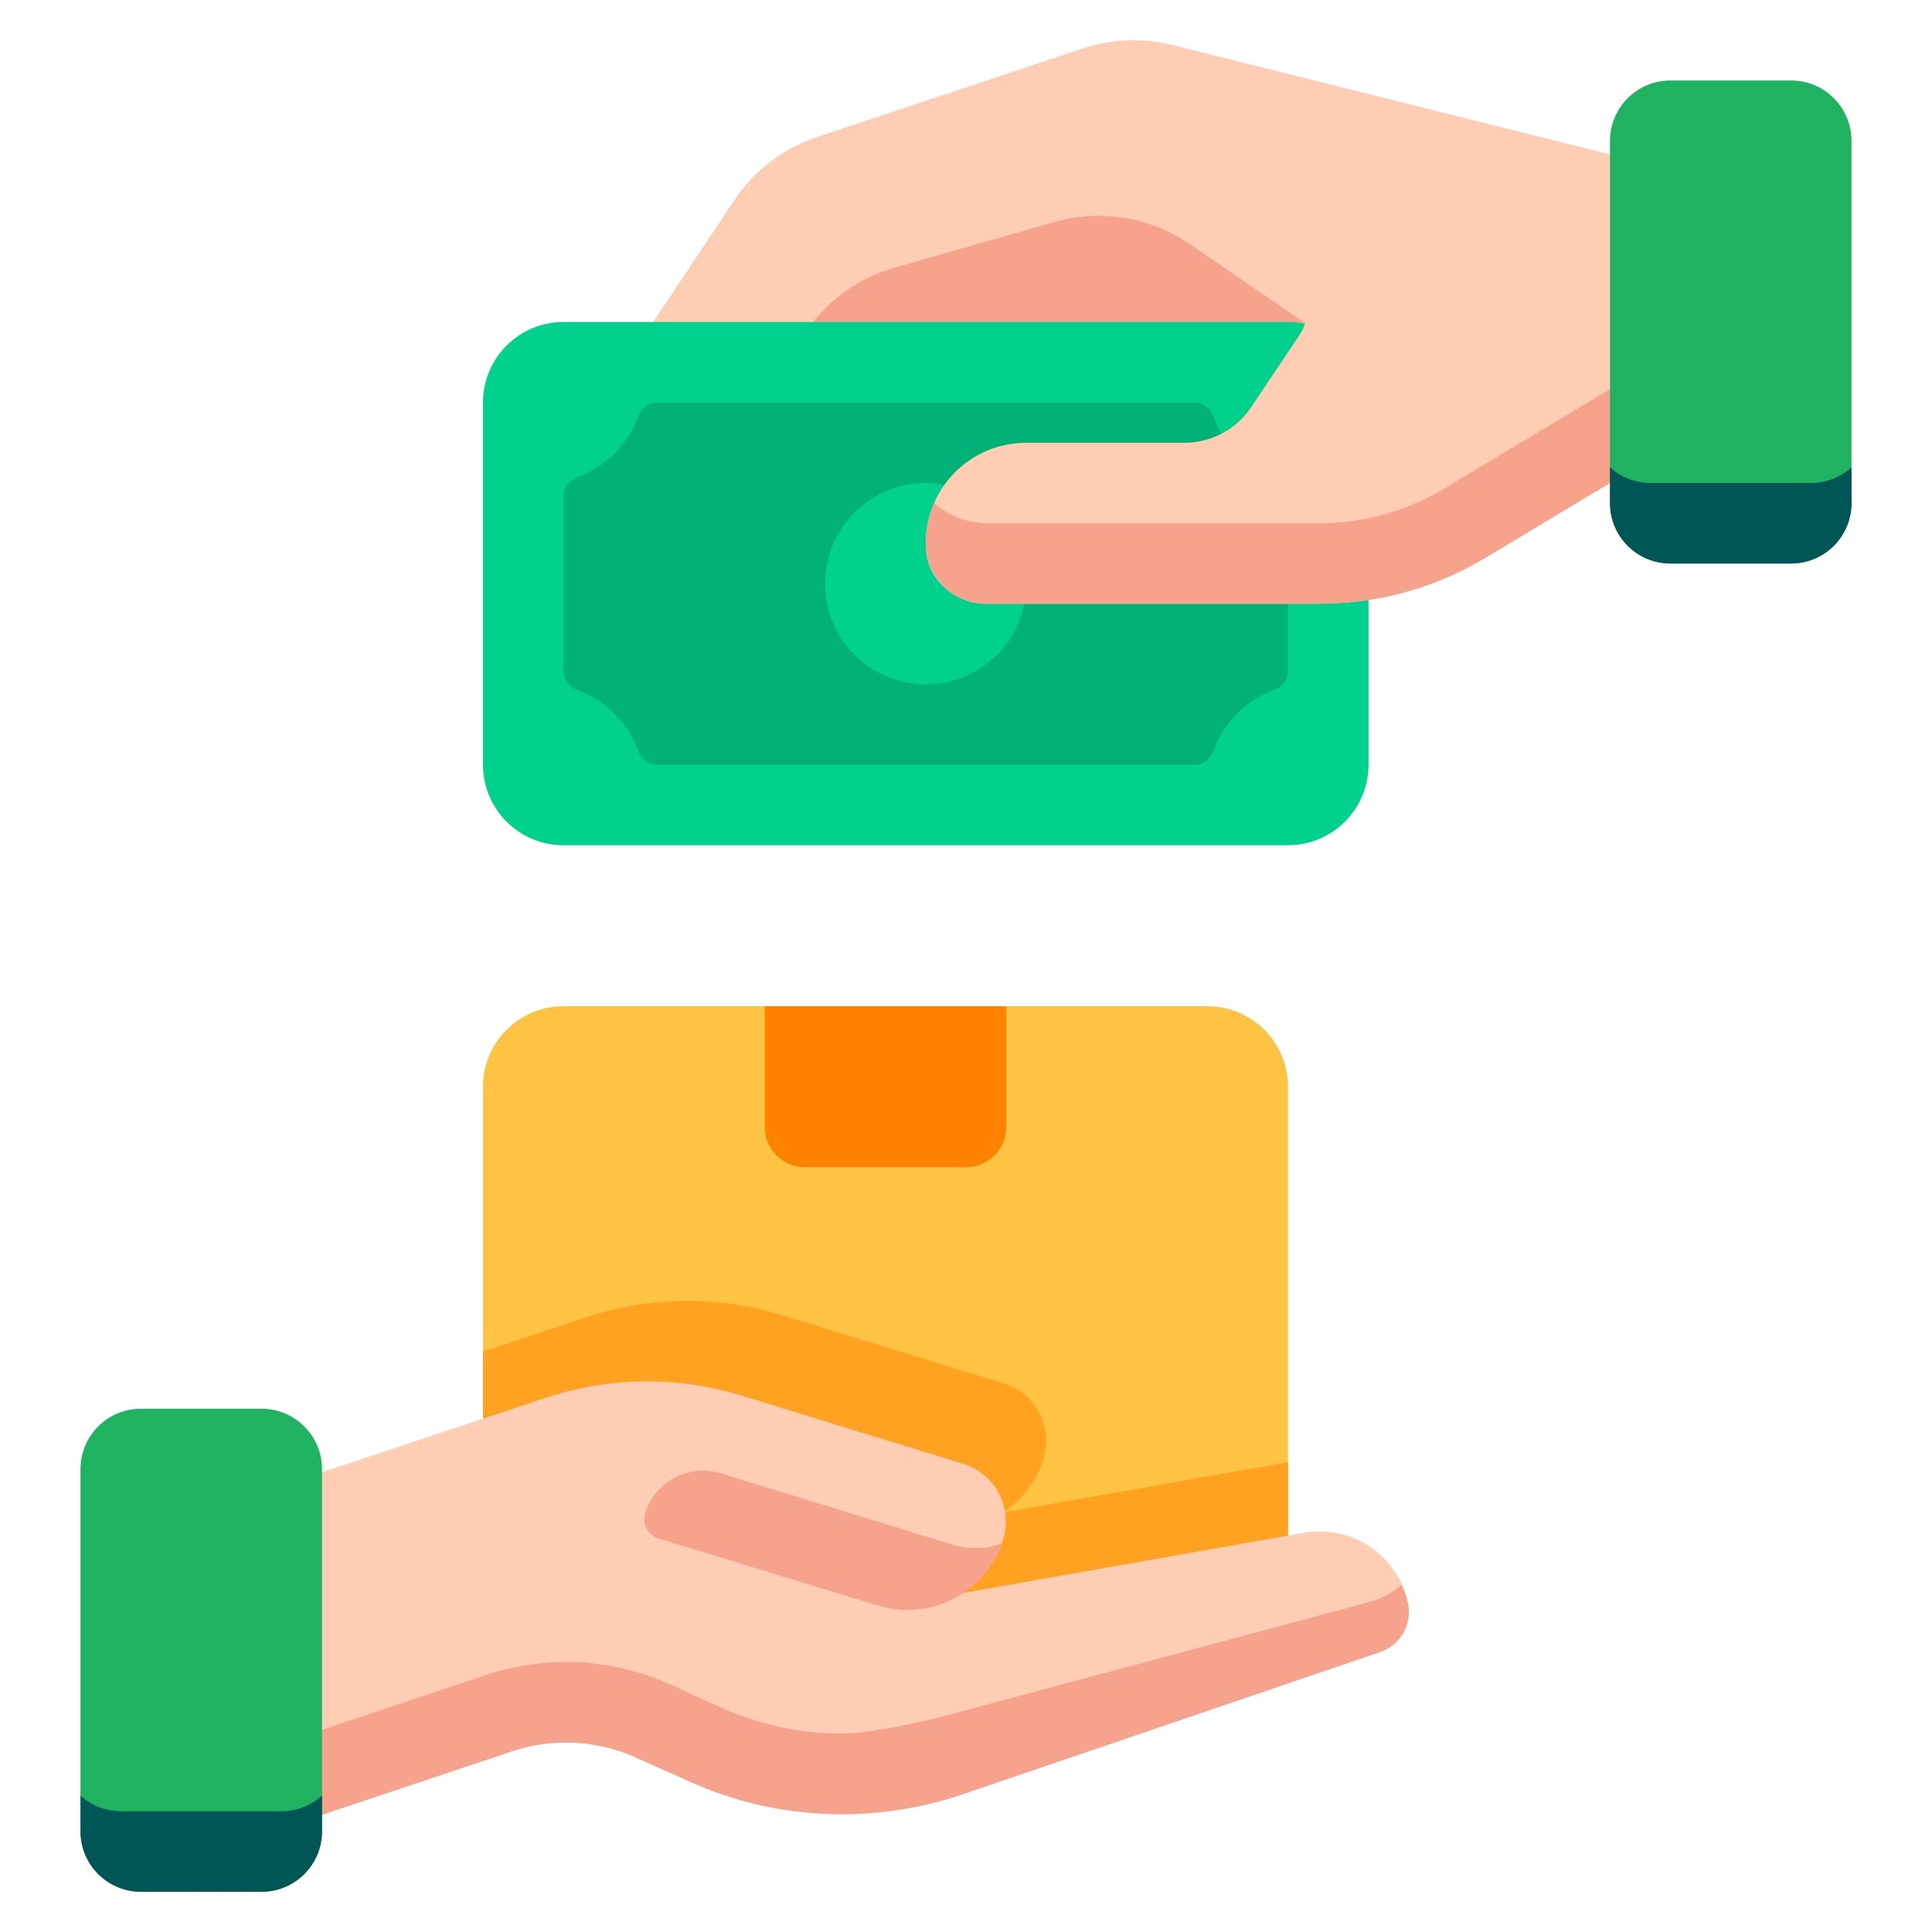
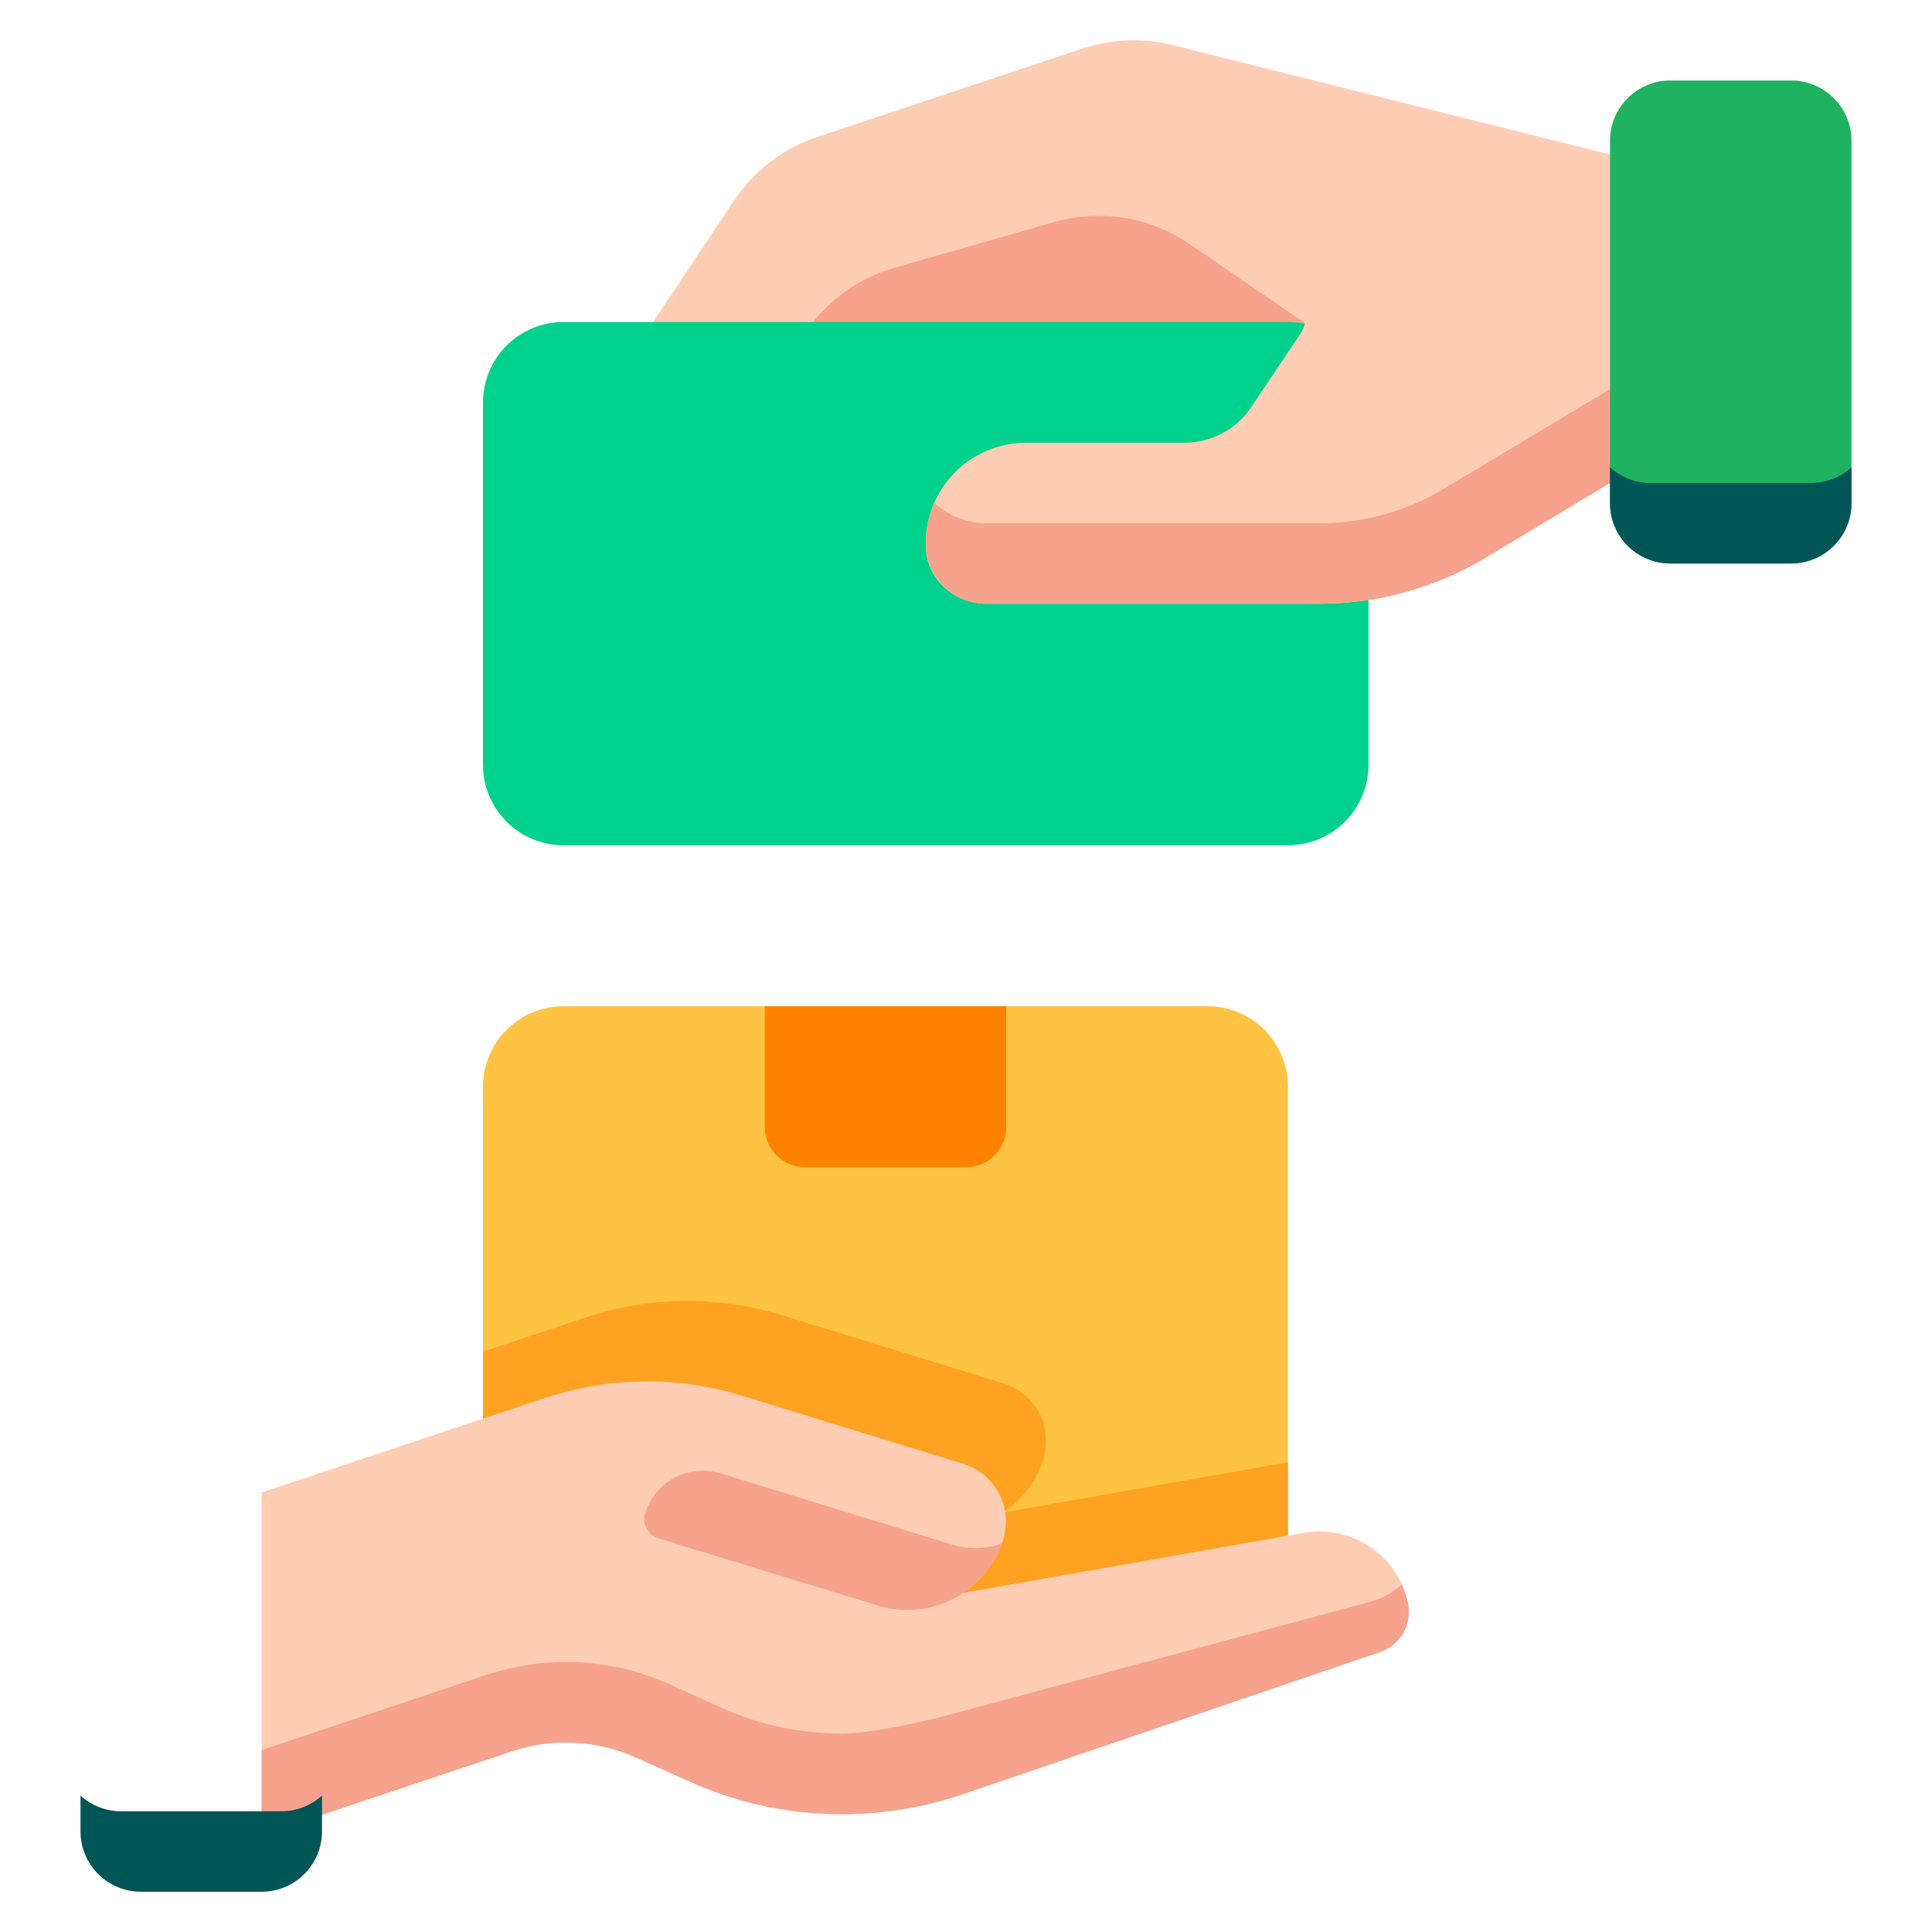
<svg xmlns="http://www.w3.org/2000/svg" width="60" height="60" viewBox="0 0 60 60" fill="none">
  <path d="M37.5 31.25H17.5C16.119 31.25 15 32.369 15 33.75V50C15 51.381 16.119 52.5 17.5 52.5H37.5C38.881 52.5 40 51.381 40 50V33.75C40 32.369 38.881 31.25 37.5 31.25Z" fill="#FFC343" />
  <path d="M40 45.411L31.137 46.975C31.725 46.6 32.188 46.013 32.413 45.288C32.462 45.112 32.487 44.925 32.487 44.75C32.487 43.95 31.975 43.212 31.163 42.962L24.29 40.845C22.297 40.231 20.161 40.255 18.183 40.915L15 41.976V50.001C15 50.664 15.263 51.3 15.732 51.769C16.201 52.238 16.837 52.501 17.5 52.501H37.5C38.163 52.501 38.799 52.238 39.268 51.769C39.737 51.3 40 50.664 40 50.001V45.411Z" fill="#FFA221" />
  <path d="M30 36.25H25C24.669 36.25 24.351 36.118 24.116 35.884C23.882 35.65 23.75 35.331 23.75 35V31.25H31.25V35C31.25 35.331 31.118 35.65 30.884 35.884C30.649 36.118 30.331 36.25 30 36.25Z" fill="#FF8200" />
  <path d="M43.737 49.85C43.837 50.487 43.475 51.087 42.875 51.3L29.925 55.712C27.15 56.663 24.113 56.538 21.438 55.337L19.675 54.55C18.5 54.038 17.15 53.975 15.938 54.375L8.125 56.987V46.35L16.933 43.414C18.911 42.754 21.047 42.73 23.04 43.344L29.913 45.461C30.725 45.711 31.238 46.449 31.238 47.249C31.238 47.424 31.212 47.611 31.163 47.786C30.938 48.511 30.475 49.099 29.887 49.474L40.513 47.599C40.663 47.574 40.837 47.561 40.987 47.561C42.312 47.561 43.487 48.5 43.737 49.85Z" fill="#FFCDB4" />
  <path d="M43.737 49.85C43.837 50.487 43.475 51.087 42.875 51.3L29.925 55.712C27.15 56.663 24.113 56.538 21.438 55.337L19.675 54.55C18.5 54.038 17.15 53.975 15.938 54.375L8.125 56.987V54.35L15.15 52C15.934 51.747 16.752 51.616 17.575 51.612C18.637 51.612 19.712 51.837 20.7 52.263L22.462 53.062C23.625 53.575 24.863 53.837 26.15 53.837C27.163 53.837 29.113 53.35 29.113 53.35L42.538 49.75C42.913 49.65 43.25 49.462 43.525 49.212C43.625 49.413 43.7 49.625 43.737 49.85ZM31.114 47.934C30.843 48.688 30.292 49.31 29.575 49.669C28.858 50.027 28.03 50.096 27.264 49.861L20.451 47.778C20.373 47.754 20.3 47.714 20.236 47.662C20.173 47.61 20.12 47.545 20.082 47.473C20.043 47.4 20.019 47.321 20.012 47.239C20.004 47.157 20.012 47.075 20.036 46.996C20.183 46.521 20.512 46.124 20.951 45.891C21.39 45.659 21.904 45.61 22.379 45.756L29.547 47.962C30.074 48.124 30.626 48.111 31.113 47.934H31.114Z" fill="#F6A28D" />
-   <path d="M8.125 43.75H4.375C3.339 43.75 2.5 44.59 2.5 45.625V56.875C2.5 57.91 3.339 58.75 4.375 58.75H8.125C9.161 58.75 10 57.91 10 56.875V45.625C10 44.59 9.161 43.75 8.125 43.75Z" fill="#1FB261" />
  <path d="M8.75 56.25H3.75C3.288 56.248 2.842 56.074 2.5 55.764V56.875C2.5 57.372 2.698 57.849 3.049 58.201C3.401 58.552 3.878 58.75 4.375 58.75H8.125C8.622 58.75 9.099 58.552 9.451 58.201C9.802 57.849 10 57.372 10 56.875V55.764C9.658 56.074 9.212 56.248 8.75 56.25Z" fill="#005556" />
  <path d="M53.75 5.734L36.413 1.4C35.49 1.169 34.521 1.207 33.619 1.507L25.378 4.255C24.323 4.607 23.415 5.3 22.799 6.225L19.582 11.05C19.085 11.796 18.8 12.663 18.756 13.558C18.713 14.454 18.914 15.344 19.337 16.135C19.76 16.925 20.389 17.586 21.159 18.047C21.927 18.508 22.807 18.751 23.704 18.751H40.98C42.792 18.751 44.571 18.259 46.125 17.326L53.75 12.751V5.734Z" fill="#FFCDB4" />
  <path d="M21.25 15L25.254 9.996C25.902 9.186 26.787 8.597 27.785 8.313L32.742 6.896C33.449 6.694 34.192 6.651 34.917 6.768C35.643 6.886 36.333 7.162 36.94 7.578L40.581 10.07L38.751 15H21.25Z" fill="#F6A28D" />
  <path d="M40 10H17.5C16.119 10 15 11.119 15 12.5V23.75C15 25.131 16.119 26.25 17.5 26.25H40C41.381 26.25 42.5 25.131 42.5 23.75V12.5C42.5 11.119 41.381 10 40 10Z" fill="#00D18D" />
-   <path d="M39.554 14.811C39.126 14.654 38.738 14.406 38.416 14.084C38.094 13.762 37.846 13.374 37.689 12.946C37.595 12.689 37.373 12.5 37.099 12.5H20.401C20.128 12.5 19.905 12.689 19.811 12.946C19.654 13.374 19.406 13.762 19.084 14.084C18.762 14.406 18.374 14.654 17.946 14.811C17.689 14.905 17.5 15.12 17.5 15.395V20.855C17.5 21.129 17.689 21.345 17.946 21.439C18.374 21.596 18.762 21.844 19.084 22.166C19.406 22.488 19.654 22.876 19.811 23.304C19.905 23.561 20.128 23.75 20.401 23.75H37.099C37.373 23.75 37.595 23.561 37.689 23.304C37.846 22.876 38.094 22.488 38.416 22.166C38.738 21.844 39.126 21.596 39.554 21.439C39.811 21.345 40 21.13 40 20.855V15.395C40 15.121 39.811 14.905 39.554 14.811ZM28.75 21.25C27.921 21.25 27.126 20.921 26.54 20.335C25.954 19.749 25.625 18.954 25.625 18.125C25.625 17.296 25.954 16.501 26.54 15.915C27.126 15.329 27.921 15 28.75 15C29.579 15 30.374 15.329 30.96 15.915C31.546 16.501 31.875 17.296 31.875 18.125C31.875 18.954 31.546 19.749 30.96 20.335C30.374 20.921 29.579 21.25 28.75 21.25Z" fill="#00B277" />
  <path d="M45 6.25C45.663 6.25 46.299 6.513 46.768 6.982C47.236 7.451 47.5 8.087 47.5 8.75V16.5L46.125 17.325C44.571 18.258 42.792 18.75 40.98 18.75H30.625C29.654 18.75 28.804 18.009 28.754 17.04C28.73 16.602 28.798 16.164 28.955 15.755C29.112 15.345 29.353 14.973 29.662 14.662C30.225 14.1 31.012 13.75 31.875 13.75H36.787C37.612 13.75 38.4 13.338 38.862 12.637L40.37 10.385C40.507 10.179 40.581 9.938 40.581 9.69V8.75C40.581 8.087 40.844 7.451 41.313 6.982C41.782 6.513 42.418 6.25 43.081 6.25H45Z" fill="#FFCDB4" />
  <path d="M44.839 15.181C43.673 15.881 42.339 16.25 40.98 16.25H30.651C30.021 16.25 29.453 16.009 29.014 15.625C28.841 16.019 28.751 16.445 28.75 16.875C28.75 17.372 28.948 17.849 29.299 18.201C29.651 18.552 30.128 18.75 30.625 18.75H40.98C42.792 18.75 44.571 18.258 46.125 17.325L53.75 12.75V9.835L44.839 15.181Z" fill="#F6A28D" />
  <path d="M55.625 2.5H51.875C50.84 2.5 50 3.339 50 4.375V15.625C50 16.66 50.84 17.5 51.875 17.5H55.625C56.66 17.5 57.5 16.66 57.5 15.625V4.375C57.5 3.339 56.66 2.5 55.625 2.5Z" fill="#1FB261" />
  <path d="M56.25 15H51.25C50.788 14.998 50.343 14.824 50 14.514V15.625C50 16.122 50.197 16.599 50.549 16.951C50.901 17.302 51.378 17.5 51.875 17.5H55.625C56.122 17.5 56.599 17.302 56.951 16.951C57.303 16.599 57.5 16.122 57.5 15.625V14.514C57.157 14.824 56.712 14.998 56.25 15Z" fill="#005556" />
</svg>